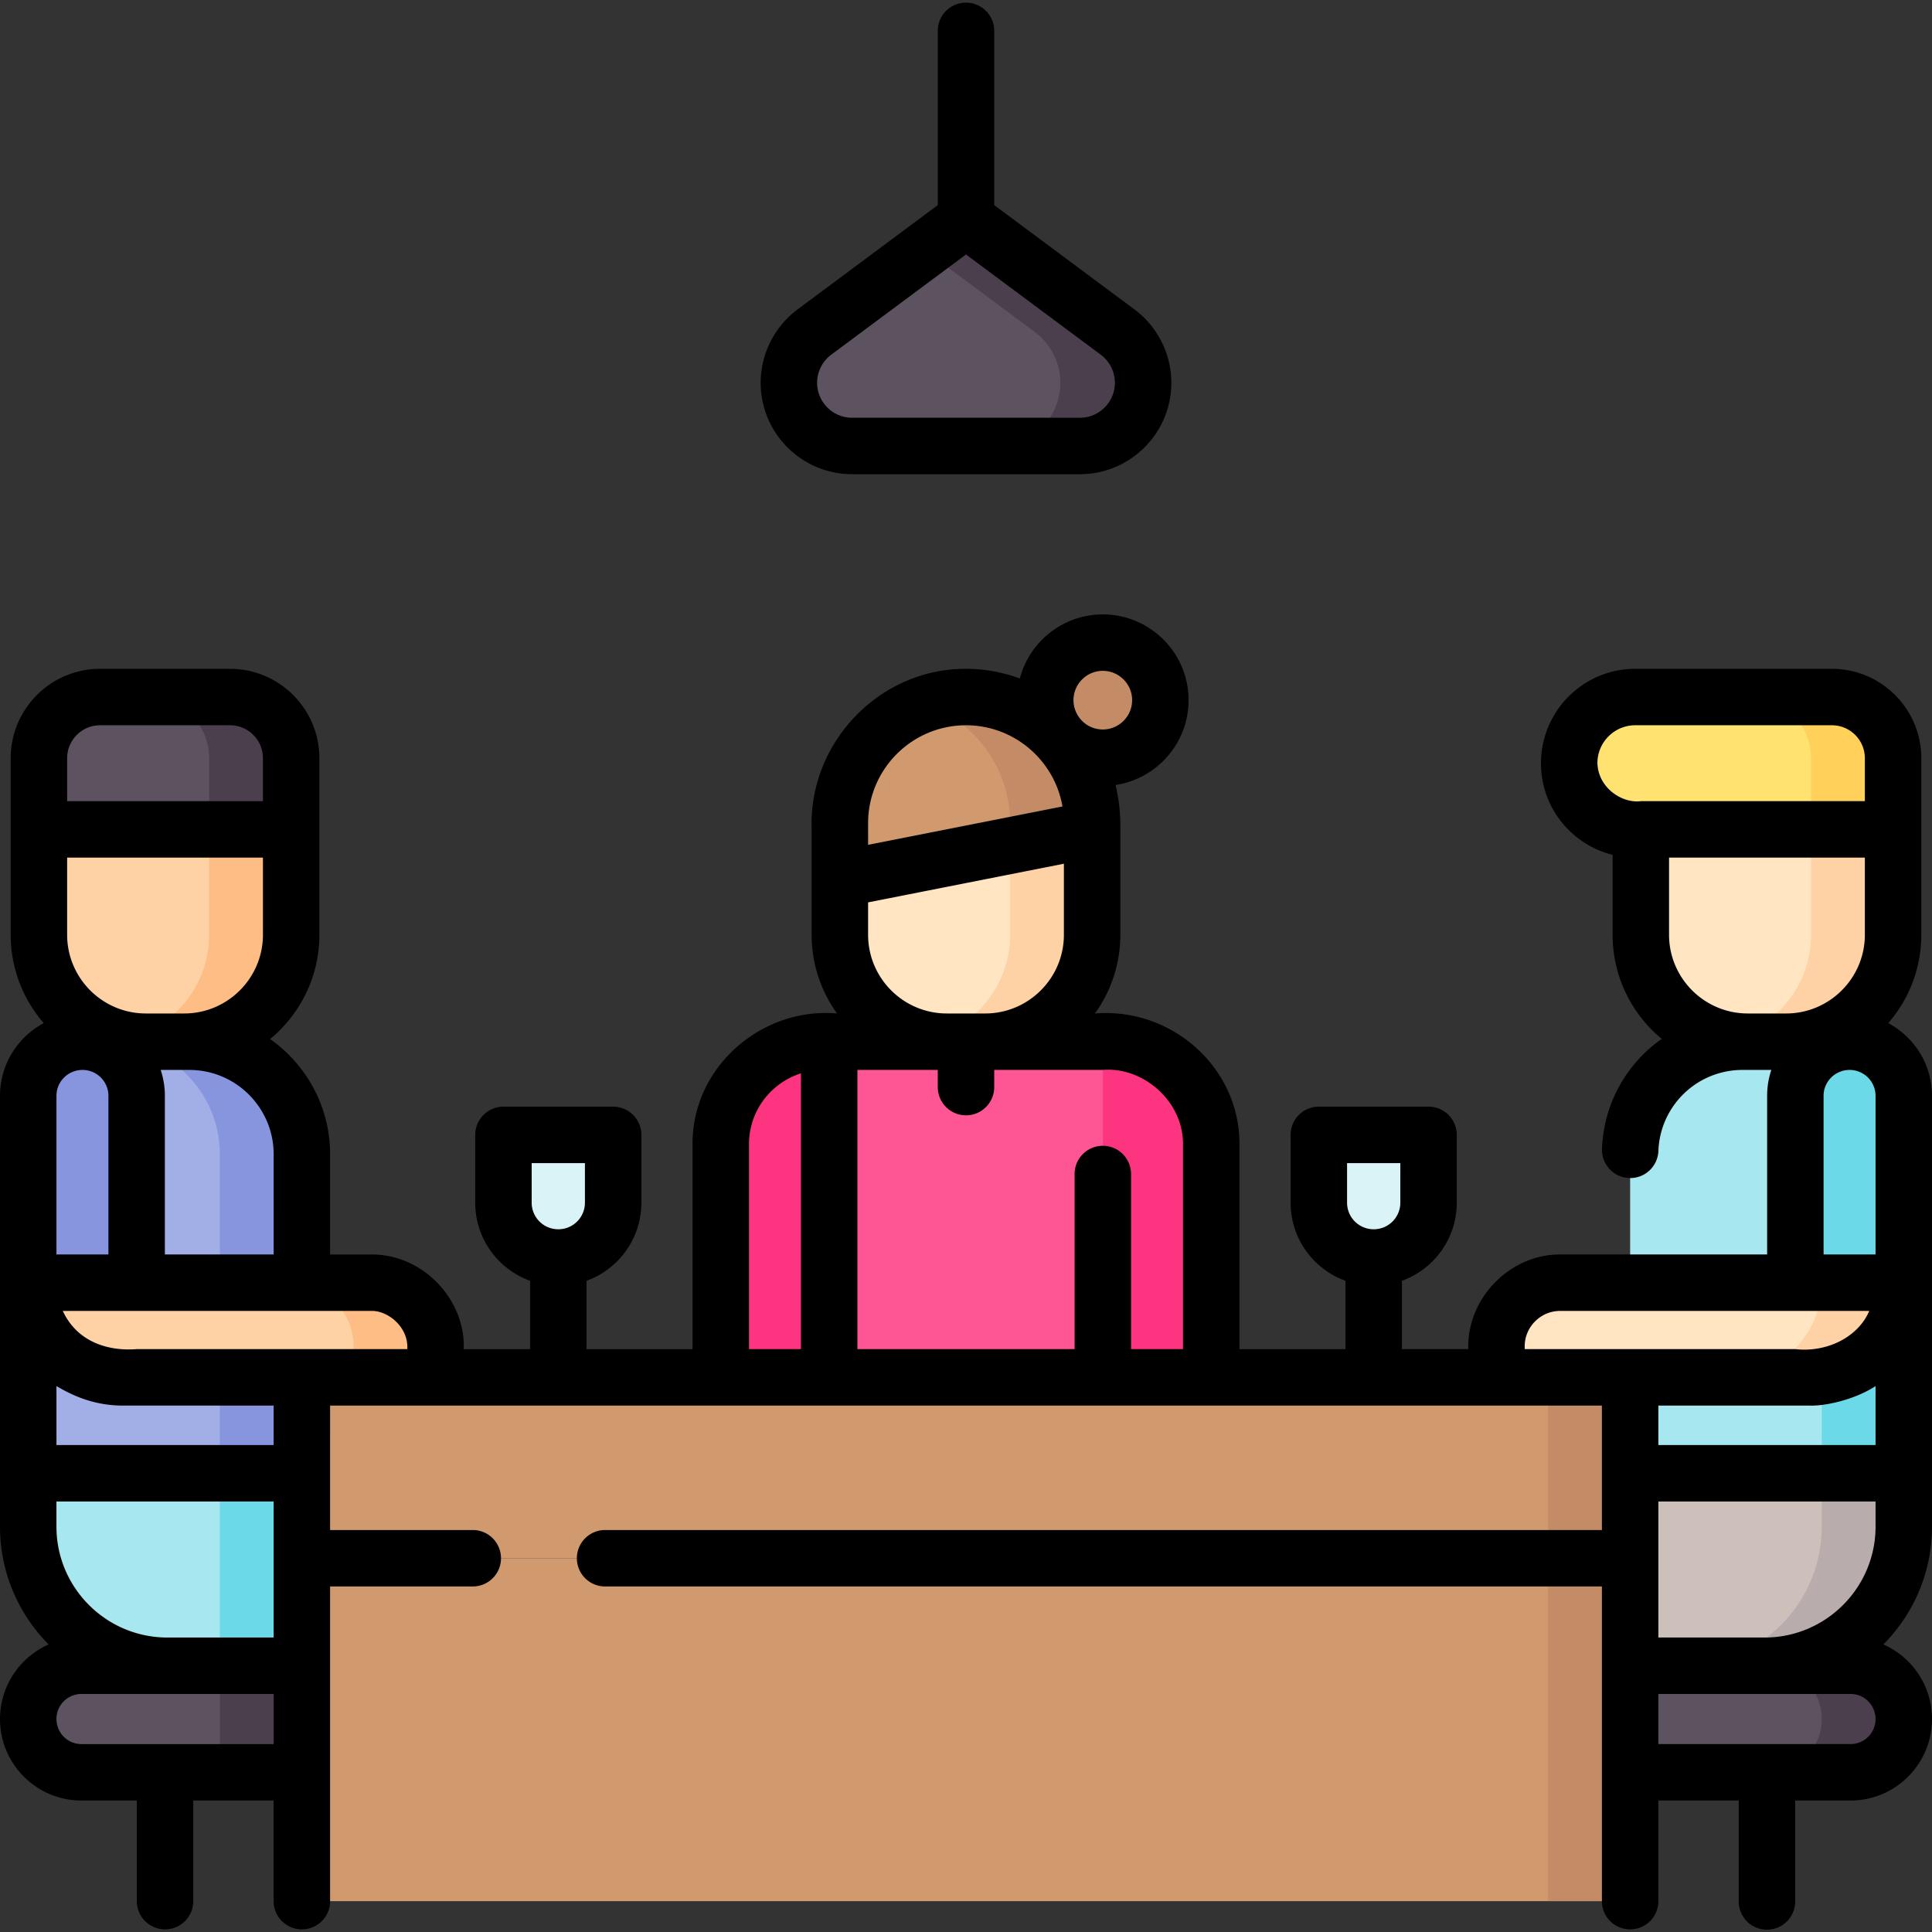
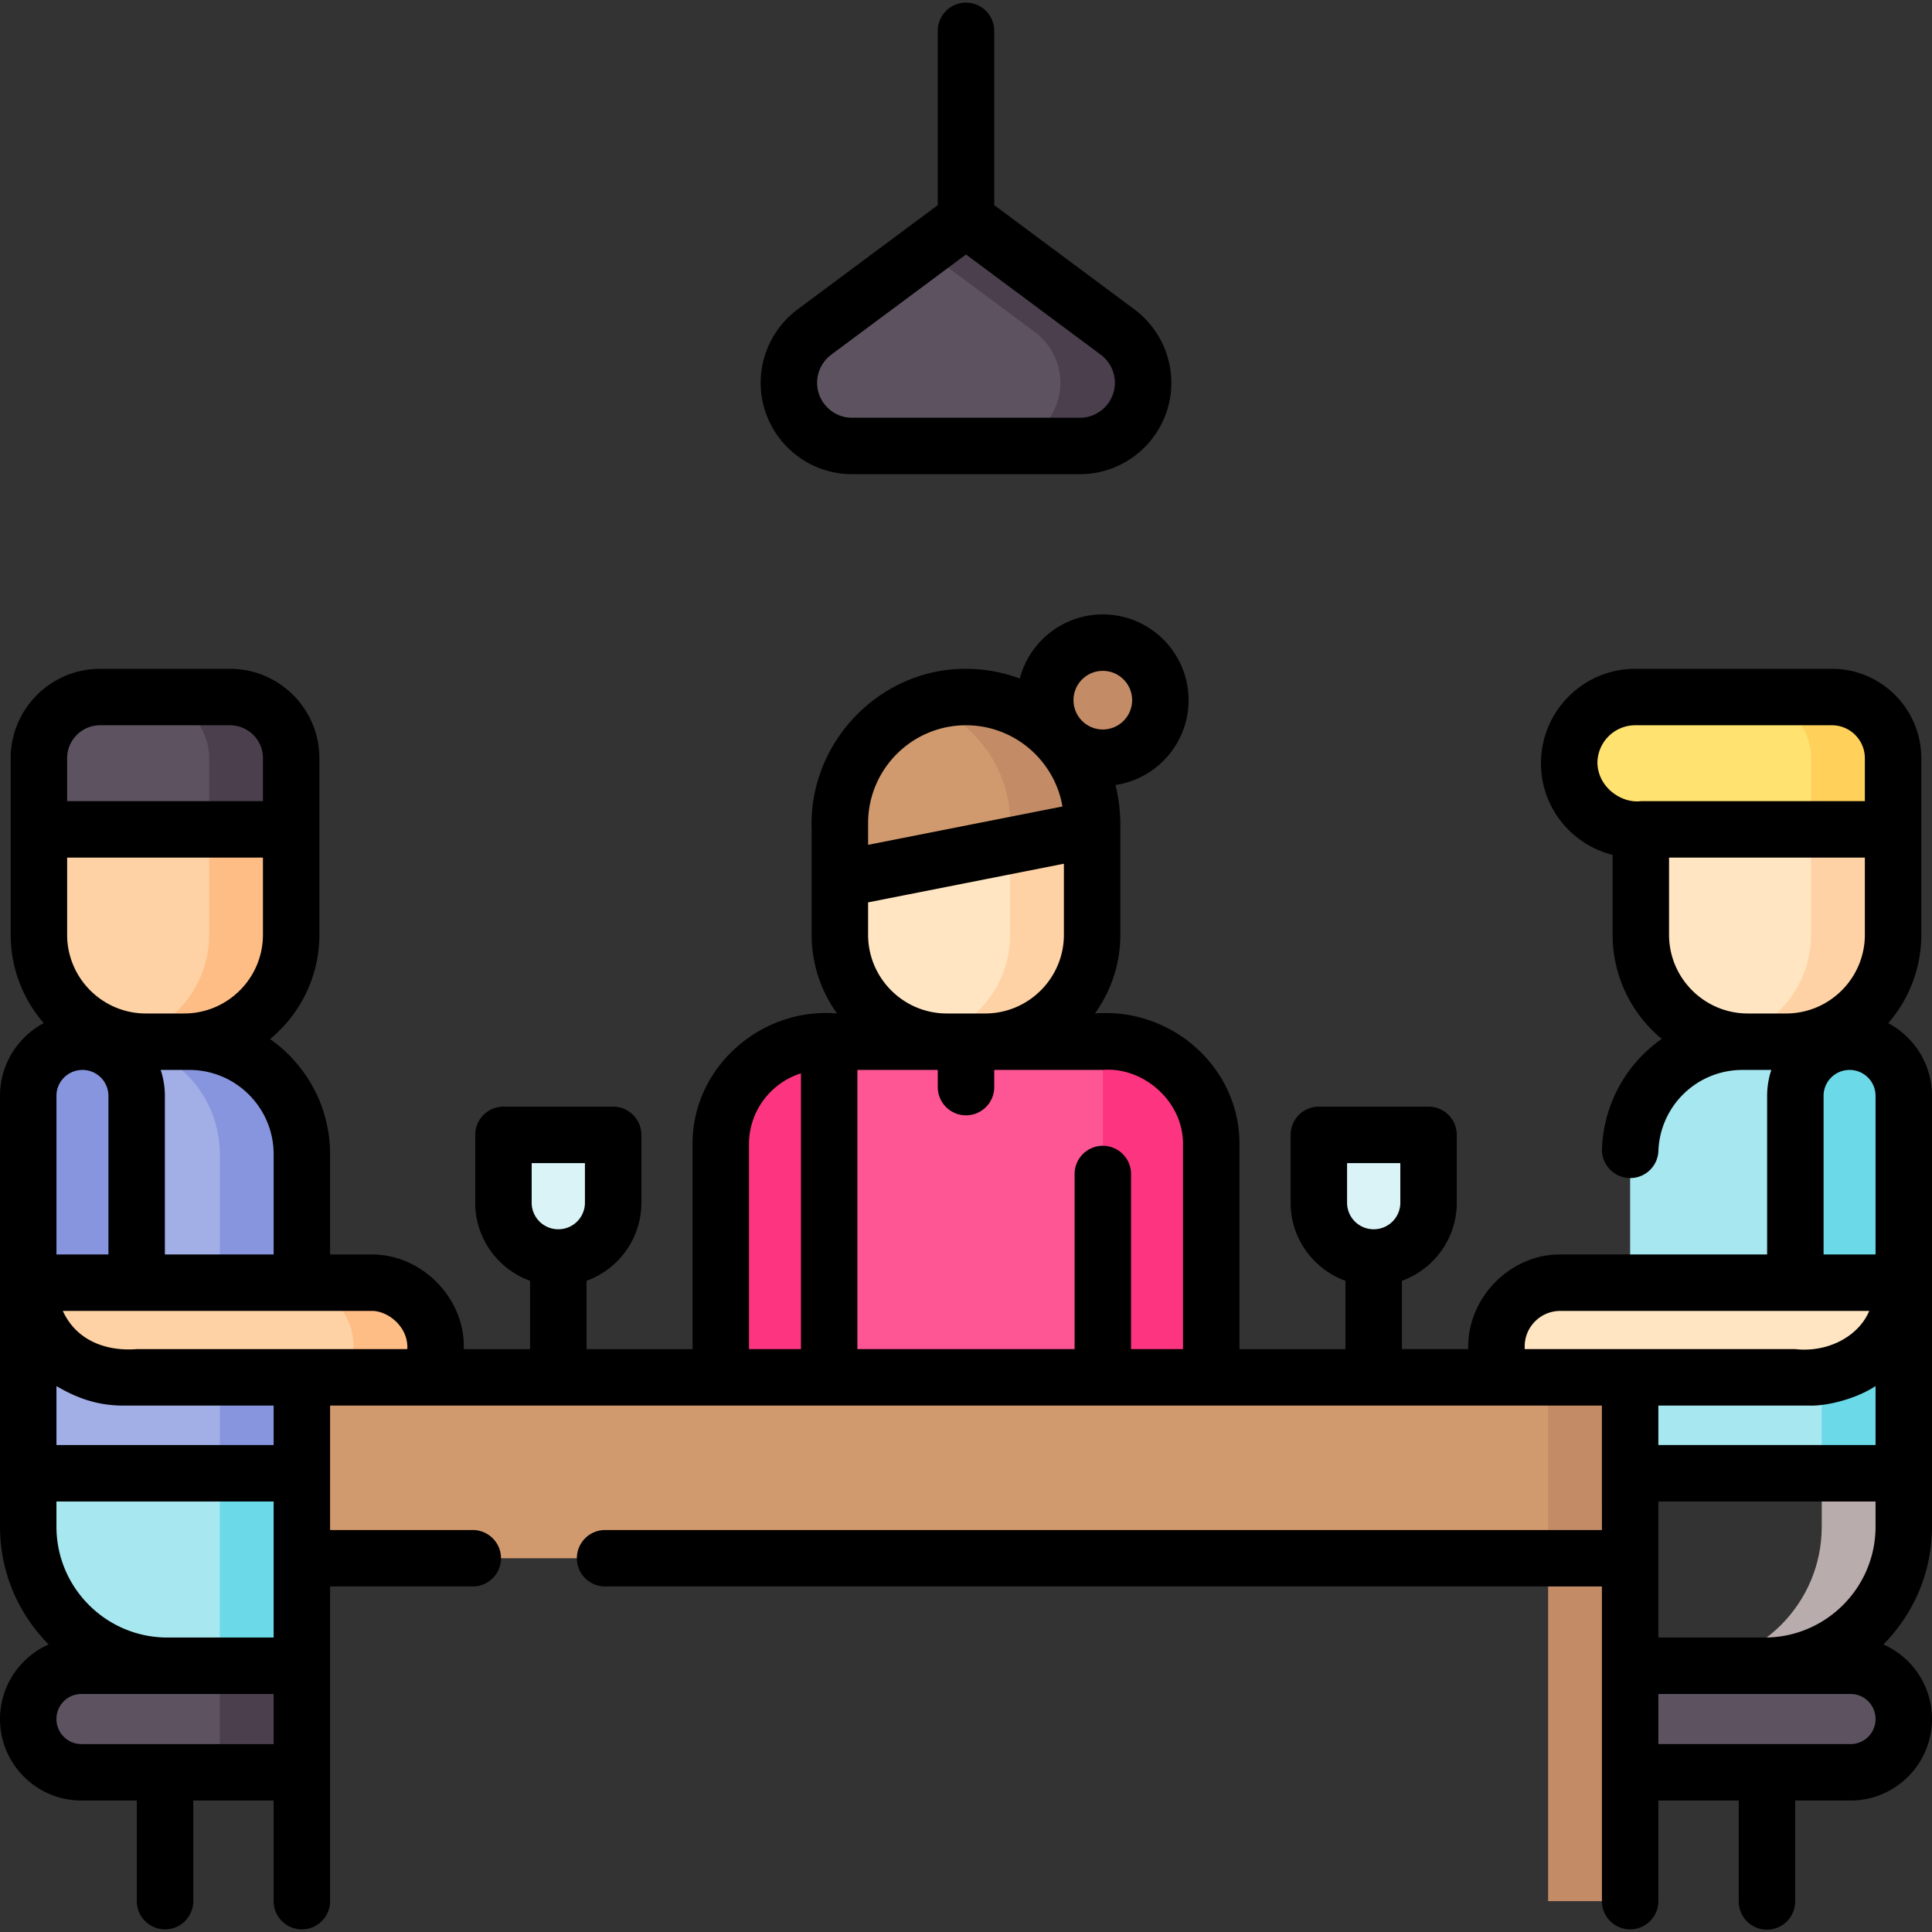
<svg xmlns="http://www.w3.org/2000/svg" width="512" height="512" x="0" y="0" viewBox="0 0 512 512" style="enable-background:new 0 0 512 512" xml:space="preserve" class="">
  <rect x="0" y="0" width="512" height="512" fill="#333333" stroke="none" />
  <g>
    <circle cx="292.256" cy="185.551" r="15.248" fill="#c38c66" opacity="1" data-original="#c38c66" class="" />
    <path fill="#d19a6e" d="M79.998 365.011h352.004v47.94H79.998z" opacity="1" data-original="#d19a6e" class="" />
    <path fill="#c38c66" d="M410.263 365.011h21.739v47.94h-21.739z" opacity="1" data-original="#c38c66" class="" />
-     <path fill="#d19a6e" d="M79.998 412.951h352.004v90.871H79.998z" opacity="1" data-original="#d19a6e" class="" />
    <path fill="#c38c66" d="M410.263 412.951h21.739v90.87h-21.739z" opacity="1" data-original="#c38c66" class="" />
    <path fill="#ffe5c2" d="M261.075 276.061h-10.15c-15.657 0-28.349-12.692-28.349-28.349v-27.917h66.848v27.917c0 15.657-12.692 28.349-28.349 28.349z" opacity="1" data-original="#ffe5c2" />
    <path fill="#fed2a4" d="M267.684 219.795v27.917c0 13.671-9.677 25.079-22.554 27.754 1.871.389 3.809.595 5.795.595h10.15c15.657 0 28.349-12.692 28.349-28.349v-27.917z" opacity="1" data-original="#fed2a4" />
    <path fill="#fd3581" d="M293.835 276.061h-75.671c-14.996 0-27.152 12.156-27.152 27.152v61.797h129.975v-61.797c.001-14.995-12.156-27.152-27.152-27.152z" opacity="1" data-original="#fd3581" />
    <g fill="#fe5694">
-       <path d="M219.741 276.061h72.518v88.95h-72.518z" fill="#fe5694" opacity="1" data-original="#fe5694" />
      <path d="M219.741 276.061h72.518v88.95h-72.518z" fill="#fe5694" opacity="1" data-original="#fe5694" />
      <path d="M219.741 276.061h72.518v88.95h-72.518z" fill="#fe5694" opacity="1" data-original="#fe5694" />
    </g>
    <path fill="#d19a6e" d="M289.424 219.795v-1.648c0-18.46-14.964-33.424-33.424-33.424s-33.424 14.964-33.424 33.424v14.844z" opacity="1" data-original="#d19a6e" class="" />
    <path fill="#c38c66" d="M256 184.723c-3.807 0-7.461.645-10.87 1.817 13.121 4.512 22.554 16.954 22.554 31.606v1.648l-45.108 8.904v4.291l66.848-13.196v-1.648c0-18.457-14.964-33.422-33.424-33.422z" opacity="1" data-original="#c38c66" class="" />
    <path fill="#fed2a4" d="M48.814 276.061h-10.15c-15.657 0-28.349-12.692-28.349-28.349v-27.917h66.848v27.917c0 15.657-12.692 28.349-28.349 28.349z" opacity="1" data-original="#fed2a4" />
    <path fill="#ffbd86" d="M55.423 219.795v27.917c0 13.671-9.677 25.079-22.554 27.754 1.871.389 3.809.595 5.795.595h10.15c15.657 0 28.349-12.692 28.349-28.349v-27.917z" opacity="1" data-original="#ffbd86" />
    <path fill="#a2aee6" d="M50.179 276.061H21.818c-7.919 0-14.339 6.42-14.339 14.339v100.032h72.518V305.88c.001-16.469-13.349-29.819-29.818-29.819z" opacity="1" data-original="#a2aee6" />
    <path fill="#8795de" d="M50.179 276.061H28.44c16.468 0 29.819 13.35 29.819 29.819v84.552h21.74V305.88c-.001-16.468-13.351-29.819-29.82-29.819z" opacity="1" data-original="#8795de" />
    <path fill="#a6e7f0" d="M79.998 441.441H44.349c-20.363 0-36.87-16.507-36.87-36.87v-14.139h72.518v51.009z" opacity="1" data-original="#a6e7f0" />
    <path fill="#6bd9e7" d="M58.259 390.432h21.74v51.009h-21.74z" opacity="1" data-original="#6bd9e7" />
    <path fill="#5d5360" d="M79.998 441.441H21.573c-7.784 0-14.094 6.31-14.094 14.094v.05c0 7.784 6.31 14.094 14.094 14.094h58.425z" opacity="1" data-original="#5d5360" />
    <path fill="#4b3f4e" d="M58.259 441.441h21.74v28.238h-21.74z" opacity="1" data-original="#4b3f4e" />
    <path fill="#5d5360" d="M60.957 184.723H26.521c-8.95 0-16.206 7.256-16.206 16.206v18.866h66.848v-18.866c0-8.95-7.256-16.206-16.206-16.206z" opacity="1" data-original="#5d5360" />
    <path fill="#4b3f4e" d="M60.957 184.723h-21.74c8.95 0 16.206 7.256 16.206 16.206v18.866h21.74v-18.866c0-8.95-7.256-16.206-16.206-16.206z" opacity="1" data-original="#4b3f4e" />
    <path fill="#8795de" d="M21.869 276.061h-.051c-7.919 0-14.339 6.42-14.339 14.339v49.574c0 13.827 11.209 25.037 25.037 25.037h3.692V290.4c0-7.919-6.42-14.339-14.339-14.339z" opacity="1" data-original="#8795de" />
    <path fill="#fed2a4" d="M98.531 339.929H7.48v.045c0 13.827 11.209 25.037 25.037 25.037h82.905v-8.19c0-9.329-7.563-16.892-16.891-16.892z" opacity="1" data-original="#fed2a4" />
    <path fill="#ffbd86" d="M98.531 339.929h-21.74c9.329 0 16.891 7.562 16.891 16.891v8.19h21.74v-8.19c0-9.328-7.563-16.891-16.891-16.891z" opacity="1" data-original="#ffbd86" />
    <path fill="#daf3f6" d="M147.983 333.247h-.052c-8.014 0-14.51-6.496-14.51-14.51v-17.982h29.071v17.982c0 8.013-6.496 14.51-14.509 14.51z" opacity="1" data-original="#daf3f6" />
    <path fill="#ffe5c2" d="M463.186 276.061h10.15c15.657 0 28.349-12.692 28.349-28.349v-27.917h-66.848v27.917c0 15.657 12.692 28.349 28.349 28.349z" opacity="1" data-original="#ffe5c2" />
    <path fill="#fed2a4" d="M479.946 219.795v27.917c0 13.671-9.677 25.079-22.554 27.754 1.871.389 3.809.595 5.795.595h10.15c15.657 0 28.349-12.692 28.349-28.349v-27.917z" opacity="1" data-original="#fed2a4" />
    <path fill="#a6e7f0" d="M461.821 276.061h28.361c7.919 0 14.339 6.42 14.339 14.339v100.032h-72.518V305.88c-.001-16.469 13.349-29.819 29.818-29.819z" opacity="1" data-original="#a6e7f0" />
    <path fill="#6bd9e7" d="M490.182 276.061h-21.74c7.919 0 14.339 6.42 14.339 14.339v100.032h21.74V290.4c-.001-7.919-6.42-14.339-14.339-14.339z" opacity="1" data-original="#6bd9e7" />
-     <path fill="#cdbfba" d="M432.002 441.441h35.649c20.363 0 36.87-16.507 36.87-36.87v-14.139h-72.518v51.009z" opacity="1" data-original="#cdbfba" />
    <path fill="#b9acac" d="M482.781 390.432v14.139c0 20.363-16.507 36.87-36.87 36.87h21.74c20.363 0 36.87-16.507 36.87-36.87v-14.139z" opacity="1" data-original="#b9acac" />
    <path fill="#5d5360" d="M432.002 441.441h58.425c7.784 0 14.094 6.31 14.094 14.094v.05c0 7.784-6.31 14.094-14.094 14.094h-58.425z" opacity="1" data-original="#5d5360" />
-     <path fill="#4b3f4e" d="M490.427 441.441h-21.74c7.784 0 14.094 6.31 14.094 14.094v.05c0 7.784-6.31 14.094-14.094 14.094h21.74c7.784 0 14.094-6.31 14.094-14.094v-.05c-.001-7.784-6.311-14.094-14.094-14.094z" opacity="1" data-original="#4b3f4e" />
    <path fill="#ffe270" d="M433.359 184.723h52.12c8.95 0 16.206 7.256 16.206 16.206v18.866h-68.326c-9.668 0-17.505-7.837-17.505-17.505v-.062c0-9.667 7.838-17.505 17.505-17.505z" opacity="1" data-original="#ffe270" />
    <path fill="#ffd15b" d="M485.479 184.723H463.74c8.95 0 16.206 7.256 16.206 16.206v18.866h21.739v-18.866c0-8.95-7.256-16.206-16.206-16.206z" opacity="1" data-original="#ffd15b" />
    <path fill="#6bd9e7" d="M490.131 276.061h.051c7.919 0 14.339 6.42 14.339 14.339v49.574c0 13.827-11.209 25.037-25.037 25.037h-3.692V290.4c0-7.919 6.42-14.339 14.339-14.339z" opacity="1" data-original="#6bd9e7" />
    <path fill="#ffe5c2" d="M413.469 339.929h91.051v.045c0 13.827-11.209 25.037-25.037 25.037h-82.905v-8.19c0-9.329 7.563-16.892 16.891-16.892z" opacity="1" data-original="#ffe5c2" />
-     <path fill="#fed2a4" d="M482.781 339.929v.045c0 13.827-11.209 25.037-25.037 25.037h21.74c13.827 0 25.037-11.209 25.037-25.037v-.045z" opacity="1" data-original="#fed2a4" />
    <path fill="#daf3f6" d="M364.017 333.247h.052c8.014 0 14.51-6.496 14.51-14.51v-17.982h-29.071v17.982c0 8.013 6.496 14.51 14.509 14.51z" opacity="1" data-original="#daf3f6" />
    <path fill="#5d5360" d="M215.818 88.001 256 58.119l40.182 29.882a16.747 16.747 0 0 1 6.753 13.439c0 9.249-7.498 16.747-16.747 16.747h-60.376c-9.249 0-16.747-7.498-16.747-16.747a16.747 16.747 0 0 1 6.753-13.439z" opacity="1" data-original="#5d5360" />
    <path fill="#4b3f4e" d="M296.182 88.001 256 58.119l-10.969 8.157 29.213 21.725a16.747 16.747 0 0 1 6.753 13.439c0 9.249-7.498 16.747-16.747 16.747h21.938c9.249 0 16.747-7.498 16.747-16.747a16.747 16.747 0 0 0-6.753-13.439z" opacity="1" data-original="#4b3f4e" />
    <path d="M511.999 290.405c0-8.331-4.695-15.584-11.594-19.259 5.45-6.287 8.76-14.479 8.76-23.433V200.93c0-13.06-10.625-23.686-23.686-23.686h-52.12c-13.777 0-24.984 11.208-24.984 25.047 0 11.708 8.096 21.556 18.983 24.251v21.171c0 11.096 5.071 21.03 13.016 27.607-9.216 6.455-15.362 16.987-15.828 29.111a7.478 7.478 0 0 0 7.186 7.761 7.467 7.467 0 0 0 7.761-7.187 22.261 22.261 0 0 1 22.323-21.46h7.603a21.727 21.727 0 0 0-1.111 6.861v42.045h-54.839c-13.135-.098-24.737 11.406-24.371 25.082h-17.576v-18.108c8.468-3.06 14.536-11.177 14.536-20.687v-17.982a7.48 7.48 0 0 0-7.479-7.48h-29.072a7.48 7.48 0 0 0-7.48 7.48v17.982c0 9.509 6.068 17.626 14.535 20.687v18.108h-28.096v-54.318c.084-20.219-17.85-36.278-38.297-34.632a35.624 35.624 0 0 0 6.733-20.87v-27.917a46.688 46.688 0 0 0-1.269-11.77c10.936-1.637 19.35-11.091 19.35-22.475 0-12.532-10.196-22.727-22.728-22.727-10.551 0-19.445 7.227-21.993 16.991a40.695 40.695 0 0 0-14.263-2.57c-22.816-.107-41.737 19.439-40.904 42.551v27.917a35.624 35.624 0 0 0 6.733 20.87c-19.998-1.748-38.401 14.181-38.297 34.632v54.318h-28.096v-18.108c8.467-3.06 14.535-11.177 14.535-20.687v-17.982a7.48 7.48 0 0 0-7.48-7.48h-29.072a7.48 7.48 0 0 0-7.48 7.48v17.982c0 9.51 6.069 17.627 14.536 20.687v18.108h-17.576c.502-13.067-10.739-25.109-24.371-25.082h-11.05v-26.567c0-12.61-6.296-23.77-15.902-30.524 7.973-6.577 13.064-16.528 13.064-27.647V200.93c0-13.06-10.625-23.686-23.685-23.686H26.521c-13.061 0-23.686 10.625-23.686 23.686v46.783c0 8.952 3.308 17.141 8.755 23.427C4.702 274.813.001 282.069.001 290.405L0 404.572c0 12.167 4.927 23.202 12.888 31.223C5.307 439.146 0 446.742 0 455.585c0 11.896 9.678 21.573 21.574 21.573h14.685v26.663c0 4.131 3.348 7.48 7.48 7.48s7.48-3.349 7.48-7.48v-26.663h21.3v26.663c0 4.131 3.348 7.48 7.48 7.48s7.48-3.349 7.48-7.48V420.43h37.724a7.48 7.48 0 1 0 0-14.959H87.477l.004-32.98h337.038l.004 32.98H160.269a7.48 7.48 0 0 0 0 14.959h264.254v83.391c0 4.131 3.348 7.48 7.48 7.48s7.48-3.349 7.48-7.48v-26.663h21.3v26.663a7.48 7.48 0 1 0 14.959 0v-26.663h14.685c11.896 0 21.574-9.678 21.574-21.623 0-8.806-5.306-16.392-12.888-19.741 7.961-8.021 12.888-19.056 12.888-31.223zm-155.012 17.83H371.1v10.502a7.038 7.038 0 0 1-7.031 7.031h-.052a7.039 7.039 0 0 1-7.031-7.031v-10.502zm-216.087 0h14.113v10.502a7.038 7.038 0 0 1-7.031 7.031h-.052a7.039 7.039 0 0 1-7.031-7.031v-10.502zm326.751 125.727h-28.169v-36.05h57.559v6.66c0 16.205-13.185 29.39-29.39 29.39zm11.833-61.471c4.483.175 12.315-1.703 17.556-5.17v15.631h-57.558v-10.461zm-37.167-145.216h51.889v20.437c0 11.508-9.362 20.87-20.87 20.87h-10.15c-11.508 0-20.87-9.362-20.87-20.87v-20.437zm-18.983-25.047c0-5.528 4.497-10.025 10.025-10.025h52.12c4.812 0 8.727 3.915 8.727 8.727v11.386h-59.369c-5.011.64-11.317-3.545-11.503-10.088zm59.933 88.177c0-3.783 3.078-6.861 6.912-6.861a6.868 6.868 0 0 1 6.861 6.861v42.045h-13.773zM292.256 177.782c4.284 0 7.769 3.485 7.769 7.768s-3.485 7.769-7.769 7.769-7.769-3.485-7.769-7.769 3.485-7.768 7.769-7.768zm-62.201 40.365c0-14.306 11.639-25.944 25.945-25.944 12.798 0 23.461 9.314 25.567 21.52l-51.511 10.168-.001-5.744zm0 29.565v-8.574l51.889-10.243v18.817c0 11.508-9.362 20.87-20.87 20.87h-10.15c-11.507 0-20.869-9.362-20.869-20.87zM72.522 332.45h-28.83v-42.045c0-2.397-.394-4.702-1.112-6.861h7.604c12.317 0 22.338 10.021 22.338 22.339zm-57.562 0v-42.045c0-3.783 3.078-6.861 6.912-6.861a6.868 6.868 0 0 1 6.861 6.861v42.045zm17.556 40.041h40.002v10.461H14.96v-15.628c4.644 2.729 10.168 5.146 17.556 5.167zm-17.557 32.081v-6.66h57.559v36.05H44.349c-16.205 0-29.39-13.185-29.39-29.39zm2.835-177.297h51.889v20.437c0 11.508-9.362 20.87-20.87 20.87h-10.15c-11.508 0-20.87-9.362-20.87-20.87v-20.437zm0-26.345c0-4.812 3.915-8.727 8.727-8.727h34.436c4.812 0 8.726 3.915 8.726 8.727v11.386H17.794zm3.78 261.269c-3.647 0-6.615-2.967-6.615-6.664a6.622 6.622 0 0 1 6.615-6.614h50.945V462.2H21.574zm14.648-104.668c-7.288.583-15.707-1.718-19.58-10.123h81.889c4.218-.057 9.742 4.188 9.412 10.123zm162.27-54.318c0-8.792 5.798-16.252 13.77-18.765v73.083h-13.77zm101.247 54.318v-46.319a7.48 7.48 0 1 0-14.959 0v46.319h-57.56V283.54h21.3v4.553c0 4.131 3.348 7.479 7.48 7.479s7.48-3.349 7.48-7.479v-4.553h28.78c10.658-.881 21.305 8.244 21.249 19.673v54.318zm104.318-.71c0-5.19 4.222-9.412 9.412-9.412h81.898c-2.848 6.792-11.029 11.079-19.589 10.123h-71.721zm86.369 105.378h-50.944V448.92h50.945c3.647 0 6.615 2.967 6.615 6.664a6.623 6.623 0 0 1-6.616 6.615zM225.812 125.666h60.376c13.359 0 24.228-10.868 24.228-24.227 0-7.623-3.652-14.891-9.77-19.44L263.48 54.36V8.179c0-4.131-3.348-7.48-7.48-7.48s-7.48 3.349-7.48 7.48V54.36l-37.166 27.639c-6.118 4.55-9.77 11.817-9.77 19.441.001 13.358 10.869 24.226 24.228 24.226zm-5.531-31.663c0-.001 0-.001 0 0L256 67.44l35.719 26.563a9.308 9.308 0 0 1 3.738 7.437c0 5.11-4.158 9.268-9.269 9.268h-60.376c-5.111 0-9.269-4.158-9.269-9.268a9.31 9.31 0 0 1 3.738-7.437z" fill="#000000" opacity="1" data-original="#000000" class="" />
  </g>
</svg>